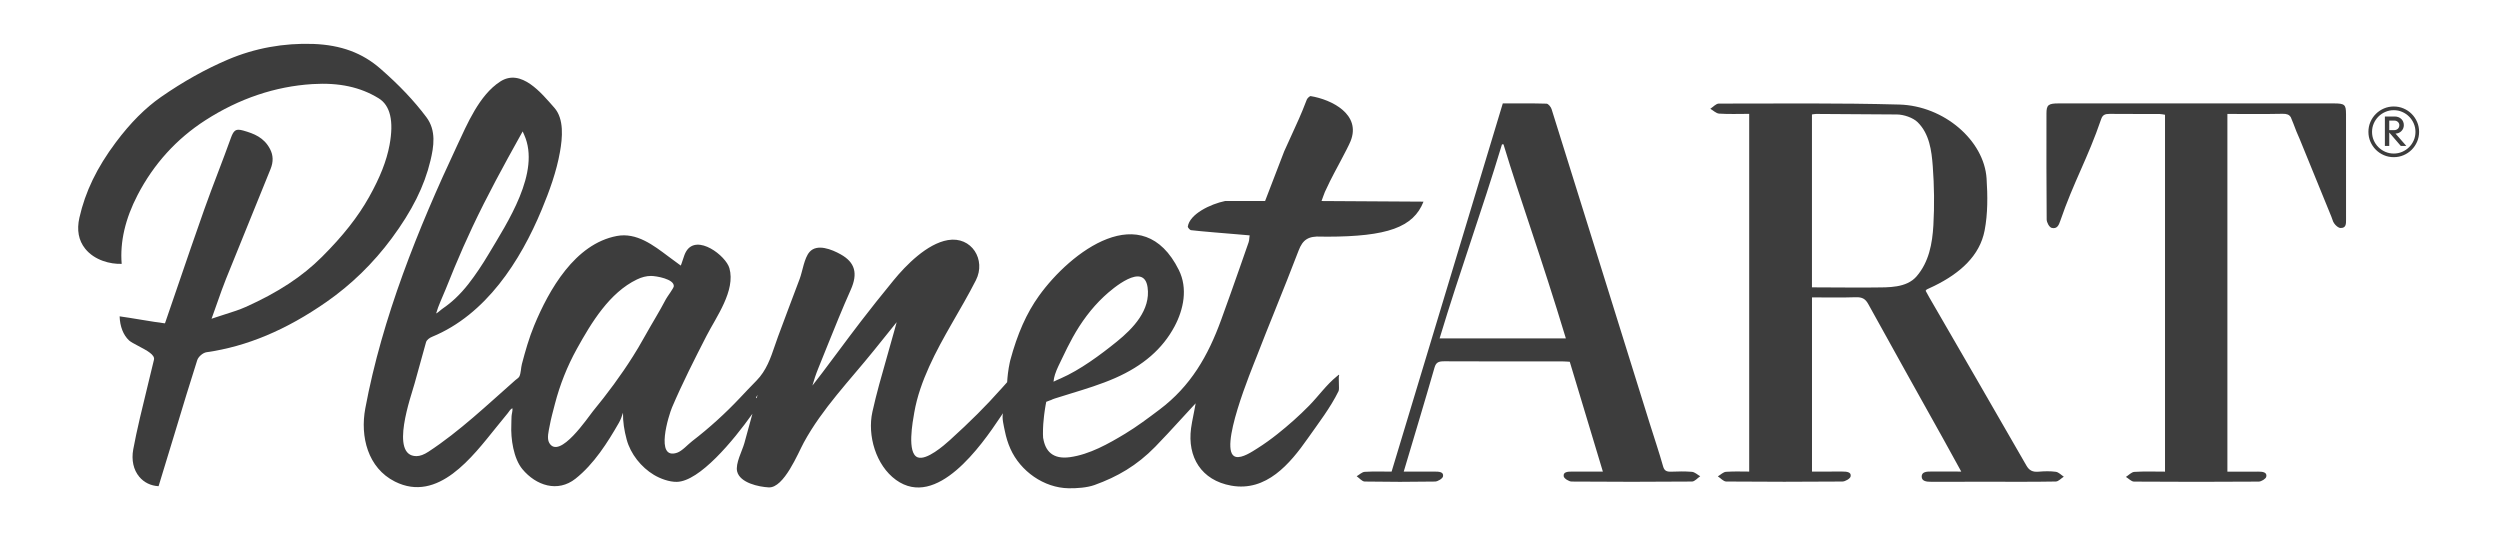
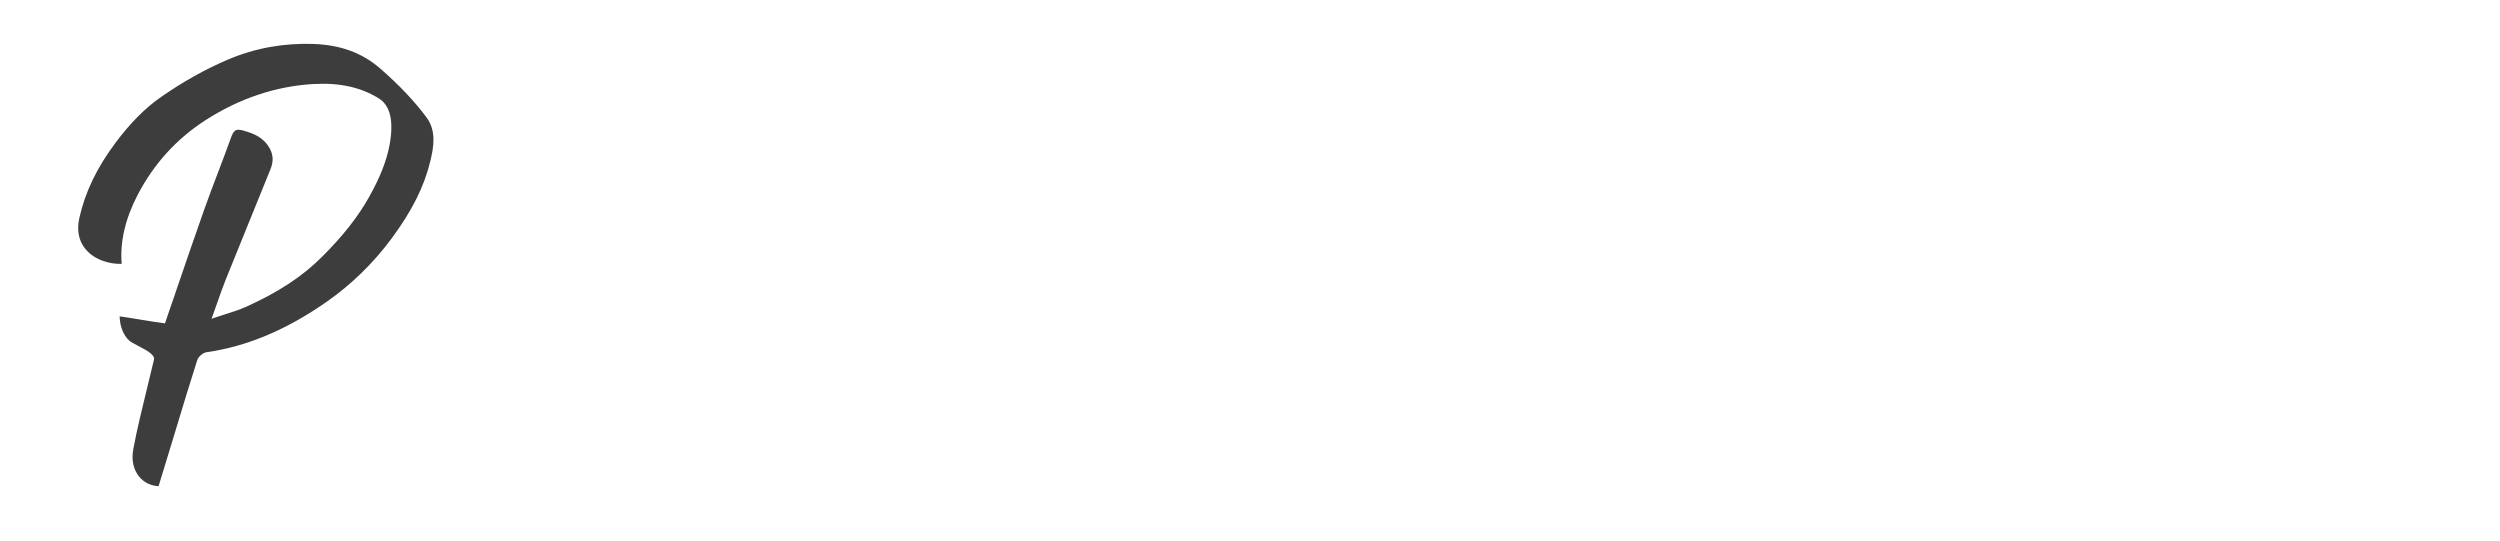
<svg xmlns="http://www.w3.org/2000/svg" enable-background="new 0 0 379.245 82.075" viewBox="0 0 379.245 82.075">
  <g fill="#3d3d3d">
-     <path d="m253.528 71.552c-.716.02-1.053-.14-1.238-.796-.609-2.166-1.341-4.307-2.013-6.46-4.965-15.919-9.924-31.84-14.909-47.754-.1-.319-.491-.808-.763-.816-2.204-.067-4.412-.038-6.635-.038-5.645 18.691-11.257 37.274-16.868 55.855-1.71 0-2.55-.05-4.063.032-.427.023-.823.435-1.234.669.409.281.813.799 1.228.805 3.779.063 6.878.063 10.657.002.431-.007 1.151-.46 1.213-.779.135-.696-.617-.733-1.258-.731-1.535.004-3.071.001-4.701.001 1.596-5.361 3.169-10.554 4.664-15.762.22-.768.566-.978 1.467-.973 5.997.033 11.994.016 17.991.019.34 0 .68.035 1.064.055 1.672 5.548 3.333 11.058 5.022 16.66-1.646 0-3.163.005-4.68-.002-.647-.003-1.388.044-1.257.734.06.317.78.774 1.206.778 6.301.05 11.946.05 18.247-.002.42-.003.834-.524 1.251-.804-.422-.235-.826-.639-1.269-.672-1.252-.091-1.863-.057-3.122-.021zm-35.144-20.215c3.171-10.492 6.317-19.025 9.463-29.437.077-.001.154-.003.23-.004 2.54 8.405 5.686 16.941 9.463 29.441zm137.5-34.061c-.001-1.414-.201-1.588-1.867-1.589-13.911-.003-27.822-.003-41.733 0-1.556 0-1.839.233-1.84 1.519-.005 6.202-.018 9.886.032 16.087.004.448.388 1.186.771 1.28.819.201 1.076-.439 1.287-1.053 2.059-5.996 4.163-9.464 6.213-15.462.215-.63.583-.789 1.29-.782 2.521.025 5.043.007 7.564.017.285.001.57.078.827.116v54.138c-1.621 0-3.141-.06-4.648.037-.448.029-.856.497-1.282.764.411.248.82.708 1.233.711 6.303.046 12.607.046 18.91 0 .402-.003 1.072-.424 1.144-.729.162-.689-.528-.788-1.197-.784-1.551.009-3.103.003-4.698.003v-54.264c2.834 0 5.604.038 8.371-.022.661-.014 1.011.144 1.237.496.001.004.156.383.399.98.317.875.636 1.648.955 2.346 1.511 3.711 3.854 9.461 4.802 11.767.096.257.182.517.282.773.03.076.085.159.14.241 0 0 .004.01.004.011l.001-.001c.234.344.644.696.961.708.873.034.846-.661.845-1.22 0-.074.001-.147.001-.22-.002-6.129.001-9.739-.004-15.868zm-46.615 54.277c-.955.082-1.45-.201-1.877-.945-4.885-8.515-9.817-17.011-14.735-25.513-.201-.347-.385-.701-.542-.988.12-.142.137-.184.171-.2.375-.179.756-.348 1.129-.53 3.918-1.924 6.91-4.568 7.649-8.42.493-2.572.464-5.255.297-7.871-.366-5.757-6.443-11.041-13.251-11.227-9.116-.249-18.246-.148-27.37-.145-.429 0-.858.513-1.288.786.449.258.88.706 1.349.737 1.467.097 2.948.035 4.549.035v54.266c-1.629 0-1.991-.053-3.5.033-.435.025-.837.45-1.255.691.424.273.845.781 1.272.784 6.258.051 11.359.051 17.616.002.438-.004 1.171-.435 1.246-.754.161-.686-.568-.762-1.224-.759-1.548.007-3.095.002-4.629.002v-26.424c2.273 0 4.446.054 6.613-.023 1.035-.037 1.5.266 1.929 1.046 3.773 6.858 7.607 13.692 11.42 20.534.878 1.576 1.74 3.159 2.68 4.867-1.645 0-3.11.011-4.575-.005-.704-.008-1.438.054-1.427.774.01.697.726.785 1.439.781 2.955-.013 5.911-.006 8.866-.006 3.347 0 6.694.026 10.039-.035.411-.007.81-.478 1.215-.734-.4-.258-.769-.678-1.208-.74-.845-.118-1.738-.093-2.598-.019zm-24.969-27.942c-3.143.032-6.287-.022-9.43-.022v-26.228c.233-.029.438-.078.644-.077 4.084.022 8.168.048 12.251.08 1 .008 2.423.466 3.144 1.18 1.776 1.757 2.111 4.288 2.287 6.661.221 2.98.265 5.975.095 8.959-.158 2.784-.671 5.585-2.552 7.761-1.538 1.78-4.298 1.664-6.439 1.686z" />
-     <path d="m366.672 21.492c-.2.466-.476.874-.826 1.224s-.758.625-1.224.825c-.465.2-.963.301-1.494.301-.53 0-1.028-.1-1.494-.301-.465-.2-.873-.475-1.223-.825s-.625-.758-.826-1.224-.301-.964-.301-1.494c0-.531.1-1.028.301-1.494.2-.465.476-.873.826-1.223s.758-.626 1.223-.826c.466-.2.964-.301 1.494-.301s1.028.1 1.494.301c.466.2.874.476 1.224.826s.625.758.826 1.223c.2.466.301.964.301 1.494-.001.531-.101 1.029-.301 1.494zm-.51-2.762c-.173-.398-.41-.746-.709-1.045s-.648-.536-1.045-.709c-.398-.173-.824-.26-1.28-.26-.455 0-.882.087-1.28.26s-.746.409-1.045.709c-.299.299-.535.648-.709 1.045-.173.398-.26.824-.26 1.28s.086.882.26 1.28c.173.398.41.744.709 1.039.299.296.648.531 1.045.704.398.173.824.26 1.28.26.455 0 .882-.087 1.28-.26s.746-.408 1.045-.704.535-.642.709-1.039c.173-.398.26-.824.26-1.28s-.087-.883-.26-1.28zm-1.963 3.41-1.754-2.04v2.04h-.663v-4.466h1.499c.204 0 .391.034.561.102s.316.161.438.28.216.258.28.418c.065.16.097.331.097.515 0 .177-.034.344-.102.5-.068.157-.162.292-.28.408-.119.116-.255.206-.408.27s-.311.096-.474.096l1.642 1.876h-.836zm-.275-3.405c-.034-.082-.083-.155-.148-.22-.065-.064-.143-.117-.234-.158-.092-.04-.192-.061-.301-.061h-.795v1.448h.714c.238 0 .433-.068.586-.204s.23-.326.23-.57c-.001-.076-.018-.154-.052-.235z" />
-     <path d="m193.482 46.906c1.169-2.909 2.378-5.916 3.512-8.894.638-1.678 1.489-2.213 3.42-2.122.276.009.567.014.871.014 9.178-.01 13.129-1.423 14.659-5.315l-15.47-.095.288-.797c.081-.235.142-.409.22-.578.256-.553.522-1.103.787-1.653.532-1.108 2.648-4.903 3.113-6.058 1.629-4.051-2.848-6.311-6.081-6.834-.112.009-.471.304-.56.532-.213.543-.429 1.084-.645 1.627-.569 1.429-1.79 3.975-2.789 6.232l-2.896 7.53h-6.074c-2.208.457-5.394 1.978-5.652 3.902.011.13.327.49.463.516 1.502.183 5.641.513 7.135.637l1.79.155-.04.292c-.007.054-.011.112-.017.174-.013.165-.029.372-.098.569 0 0-1.299 3.723-1.303 3.734-.934 2.679-1.888 5.351-2.857 8.017-2 5.503-4.625 10.077-9.368 13.647-1.669 1.256-3.393 2.555-5.208 3.653-2.526 1.527-5.397 3.145-8.362 3.558-2.644.368-3.763-.953-4.064-2.88l-.013.069c-.035-.45-.034-.927-.02-1.406.002-.065.003-.129.006-.194.008-.194.017-.383.03-.575.004-.062.009-.123.014-.184.027-.346.058-.678.096-.995.008-.066.014-.134.022-.199.017-.14.034-.267.052-.398.016-.116.031-.225.047-.331.014-.094.027-.185.041-.271.027-.174.053-.333.077-.468.061-.35.104-.562.104-.562l.647-.252-.004.021c.217-.118.444-.206.651-.272.802-.258 1.61-.504 2.418-.752 2.248-.689 4.574-1.398 6.741-2.352 4.244-1.864 7.191-4.425 9.008-7.827 1.385-2.593 2.031-5.785.658-8.554-5.511-11.113-16.418-2.785-21.224 3.913-1.886 2.629-3.273 5.753-4.363 9.816-.03.124-.055.247-.081.37-.053.241-.1.488-.141.74-.199 1.201-.24 2.171-.24 2.171l-1.009 1.13.005-.014c-2.136 2.415-4.58 4.86-7.68 7.666-.925.838-3.541 3.107-4.875 2.623-1.679-.609-.769-5.434-.525-6.835.417-2.398 1.253-4.708 2.25-6.921 2.046-4.54 4.842-8.68 7.093-13.113 1.576-3.103-.647-6.698-4.242-6.093-3.164.533-6.374 3.816-8.238 6.093-1.921 2.347-3.489 4.316-4.934 6.199-1.168 1.519-2.315 3.056-3.461 4.594-.801 1.073-1.602 2.148-2.41 3.216-.5.661-1.01 1.314-1.516 1.97.239-.842.512-1.688.891-2.617 1.04-2.549 2.047-5.111 3.099-7.655.589-1.423 1.191-2.841 1.82-4.247 1.124-2.51.654-4.172-1.522-5.389-1.351-.756-3.581-1.661-4.723-.362-.809.92-1.061 2.917-1.485 4.053-.574 1.539-1.162 3.075-1.739 4.613-.524 1.398-1.048 2.797-1.566 4.197-.166.446-.319.898-.473 1.349-.632 1.86-1.287 3.785-2.789 5.308-.849.861-1.68 1.741-2.511 2.623-2.183 2.317-4.66 4.574-7.236 6.549-.646.495-1.523 1.5-2.289 1.761-3.444 1.174-1.24-5.779-.769-6.881 1.578-3.69 3.394-7.271 5.224-10.84 1.47-2.869 4.431-6.86 3.479-10.267-.528-1.889-4.894-5.245-6.54-2.586-.228.369-.365.798-.511 1.252-.063.197-.126.393-.197.585l-.128.348-.3-.216c-.544-.39-1.07-.782-1.585-1.168-2.257-1.692-4.812-3.674-7.825-3.104-6.341 1.199-10.28 8.14-12.533 13.582-.785 1.897-1.344 3.878-1.867 5.86-.145.545-.137 1.408-.393 1.889-.107.201-.401.367-.588.531-4.234 3.726-8.459 7.767-13.197 10.868-.673.441-1.284.664-1.816.664-4.122.002-.781-9.168-.269-11.055.563-2.076 1.137-4.149 1.724-6.218.107-.378.559-.682.915-.828 8.17-3.357 13.386-11.461 16.645-19.313 1.166-2.809 2.235-5.747 2.763-8.752.364-2.072.66-4.97-.862-6.688-1.925-2.173-5.015-6.045-8.219-3.96-3.183 2.07-4.994 6.441-6.545 9.744-5.926 12.627-11.346 26.082-13.91 39.833-.796 4.268.373 9.031 4.501 11.101 6.535 3.277 11.771-3.793 15.336-8.199.588-.727 1.18-1.458 1.78-2.187.183-.222.409-.655.708-.731.041.389-.107.797-.136 1.185-.033.443-.015.889-.036 1.332-.098 2.083.327 5.083 1.68 6.712 2.073 2.495 5.358 3.575 8.047 1.454 2.812-2.219 4.892-5.517 6.606-8.51.248-.433.44-.954.608-1.502-.025 1.363.186 2.685.559 4.07.587 2.18 2.2 4.197 4.13 5.355.964.578 2.332 1.083 3.476 1.061 3.432-.068 8.55-6.21 11.468-10.331-.028.102-.121.44-.121.44-.386 1.405-.744 2.712-1.1 4.017-.31 1.137-1.392 3.099-1.096 4.298.429 1.737 3.287 2.333 4.788 2.413 2.317.124 4.454-5.208 5.324-6.806 2.801-5.146 6.978-9.428 10.63-13.961l3.457-4.295-.358 1.307c-.372 1.36-.748 2.674-1.117 3.961-.821 2.87-1.597 5.58-2.206 8.334-.792 3.578.532 8.127 3.58 10.328 6.177 4.46 12.952-5.215 15.822-9.519 0 0 .285-.423.403-.599-.185.762.137 1.954.289 2.712.185.923.456 1.819.84 2.679 1.513 3.393 5.073 5.936 8.837 5.992 1.223.018 2.778-.08 3.936-.497 3.432-1.237 6.4-2.93 9.208-5.809 1.264-1.296 2.469-2.61 3.743-4 .565-.617 1.135-1.238 1.717-1.866l.661-.713-.178.956c-.06.321-.121.632-.182.936-.129.646-.251 1.258-.334 1.873-.59 4.39 1.559 7.91 6.09 8.722 5.318.953 8.893-3.287 11.612-7.164 1.615-2.303 3.434-4.649 4.675-7.181.167-.341-.077-2.095.094-2.431l-.061-.049c-.098.081-.197.162-.297.242-1.597 1.292-2.779 2.994-4.209 4.453-1.499 1.528-3.119 2.964-4.794 4.295-.984.782-2.005 1.52-3.069 2.189-.782.491-2.298 1.522-3.261 1.279-2.855-.722 2.526-13.547 3.183-15.251.917-2.39 1.88-4.766 2.836-7.144zm-33.433 9.881c.267-.837.702-1.637 1.07-2.421.504-1.074 1.032-2.137 1.606-3.175 1.264-2.285 2.823-4.414 4.731-6.203 1.366-1.281 6.075-5.274 6.629-1.411.494 3.446-2.197 6.249-4.654 8.237-2.485 2.01-5.581 4.305-8.528 5.593-.13.057-1.085.468-1.088.495.034-.381.118-.752.234-1.115zm-92.467-12.852c.449-1.131.906-2.259 1.375-3.382.853-2.042 1.745-4.068 2.688-6.07 2.254-4.789 4.794-9.436 7.37-14.057l.273-.49s.23.512.23.513c2.541 5.665-2.57 13.345-5.378 18.069-.481.809-.982 1.607-1.509 2.387-.505.749-1.028 1.485-1.587 2.195-.61.776-1.271 1.514-1.992 2.188-.588.55-1.216 1.056-1.882 1.509-.348.236-.657.584-1.009.759.334-1.22.953-2.44 1.421-3.621zm30.258 7.039c-.331.596-.671 1.193-1.021 1.779-.259.434-.524.866-.794 1.294-1.836 2.915-3.904 5.689-6.088 8.349-.683.832-5.083 7.437-6.618 4.79-.399-.688-.068-1.864.061-2.578.203-1.125.514-2.227.8-3.334.749-2.897 1.866-5.705 3.312-8.324 2.242-4.058 4.981-8.555 9.12-10.552.748-.362 1.45-.537 2.147-.538.763 0 3.513.457 3.457 1.558-.015.296-1.01 1.602-1.198 1.964-.983 1.891-2.141 3.723-3.178 5.592zm16.952 9.404c-.153.063-.169-.026.13-.473 0-.001-.098.356-.13.473z" />
    <path d="m65.299 24.368c.504-2.122.913-4.557-.624-6.601-1.889-2.51-4.1-4.843-6.958-7.339-2.753-2.407-5.988-3.601-10.18-3.763-4.485-.156-8.865.631-12.956 2.37-3.398 1.446-6.81 3.353-10.143 5.67-2.404 1.671-4.653 3.928-6.877 6.9-2.869 3.836-4.622 7.466-5.517 11.421-.422 1.864-.128 3.443.872 4.695 1.425 1.783 3.84 2.368 5.542 2.305-.274-3.327.539-6.842 2.418-10.454 2.446-4.706 5.91-8.52 10.295-11.339 5.108-3.283 10.566-5.126 16.221-5.477 4.045-.251 7.281.45 10.055 2.159 1.763 1.085 2.316 3.465 1.646 7.075-.445 2.4-1.428 4.904-3.093 7.878-1.688 3.018-3.962 5.909-7.158 9.099-2.988 2.986-6.665 5.4-11.574 7.599-.947.425-1.943.74-2.997 1.072-.516.163-1.056.334-1.627.529l-.554.188.199-.552c.253-.701.484-1.356.704-1.98.453-1.288.845-2.401 1.294-3.518 1.177-2.932 2.368-5.857 3.559-8.783 1.07-2.63 2.14-5.259 3.201-7.892.436-1.084.412-2.068-.075-3.006-.926-1.792-2.452-2.356-4.068-2.819-.291-.083-.526-.123-.719-.123-.452 0-.783.193-1.139 1.189-.632 1.765-1.31 3.547-1.965 5.268-.698 1.834-1.421 3.731-2.087 5.612-1.41 3.982-2.805 8.063-4.155 12.01-.577 1.686-1.155 3.376-1.739 5.073l-.073.213-.224-.025c-.593-.063-1.936-.285-3.359-.516-1.252-.206-2.543-.418-3.297-.518.051 1.541.552 2.83 1.43 3.654.231.218.827.532 1.404.838 1.313.692 2.552 1.346 2.378 2.083-.233.985-.516 2.141-.819 3.38-.859 3.511-1.833 7.49-2.328 10.239-.29 1.614.033 3.085.911 4.139.724.871 1.76 1.375 2.935 1.433.736-2.363 1.56-5.089 2.397-7.861 1.194-3.951 2.427-8.035 3.468-11.262.17-.527.865-1.121 1.403-1.198 6.138-.878 12.091-3.374 18.199-7.632 3.783-2.637 7.114-5.885 9.901-9.651 3.089-4.172 4.955-7.915 5.873-11.782z" />
  </g>
</svg>